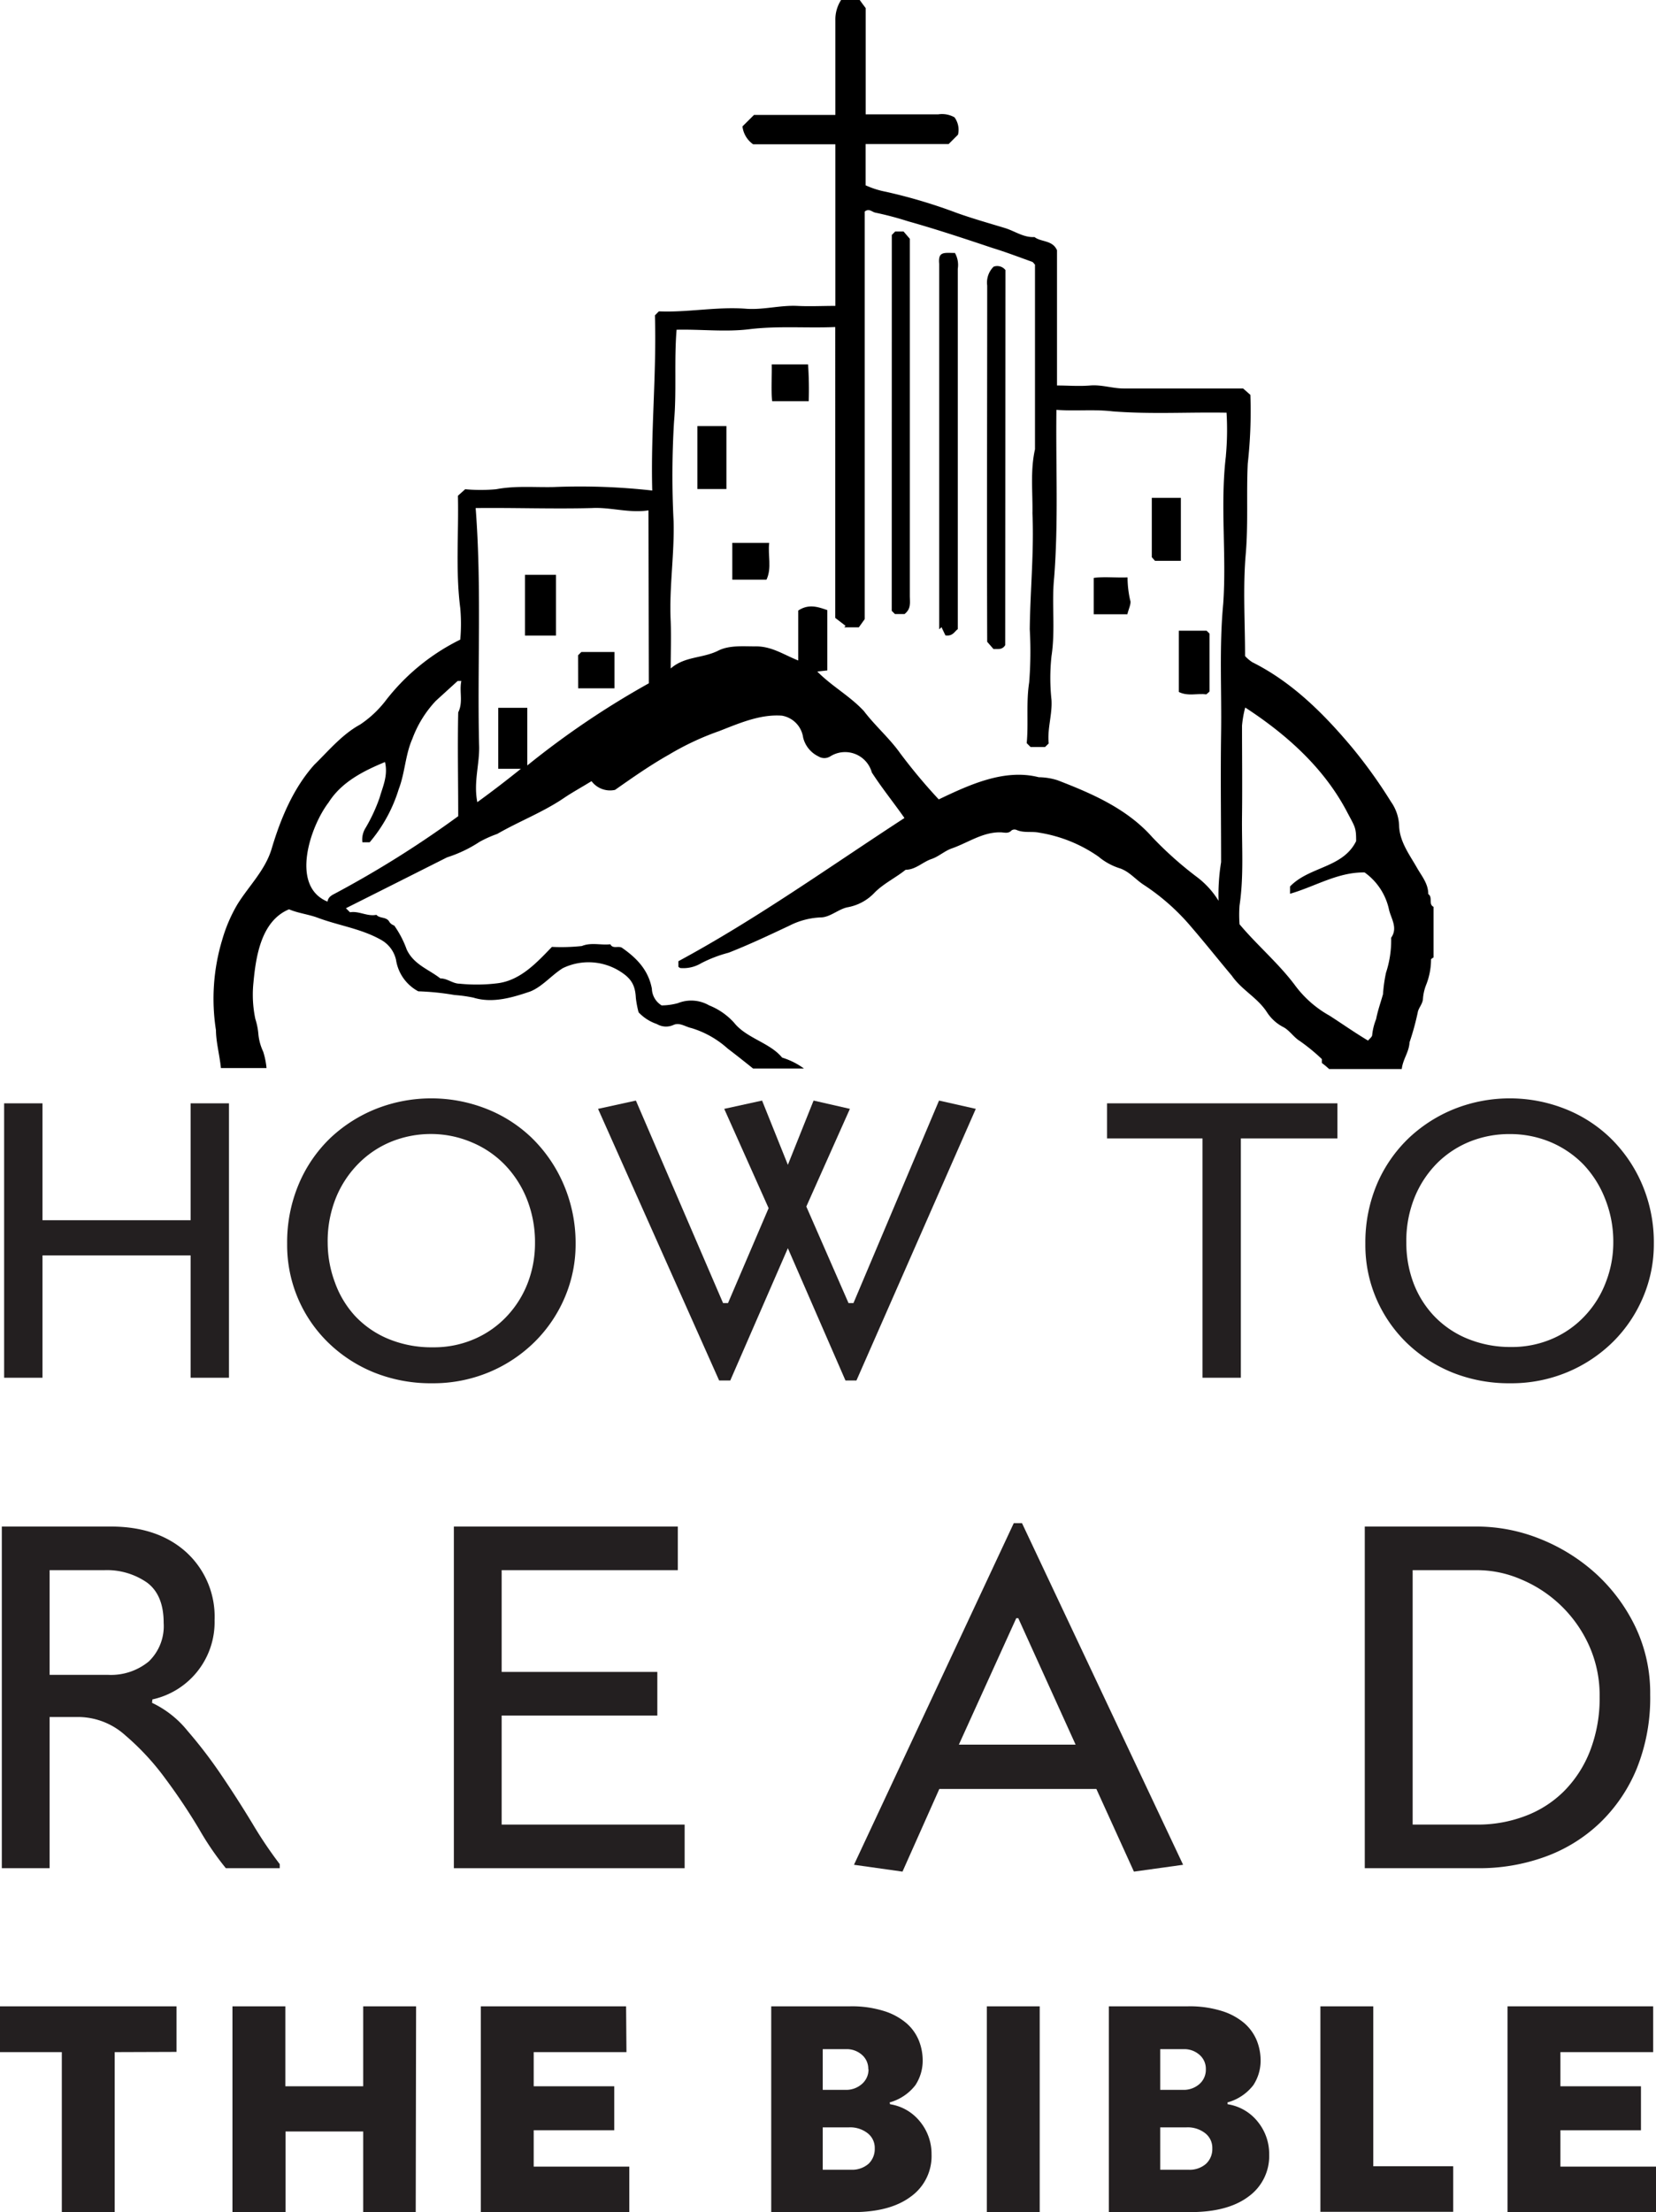
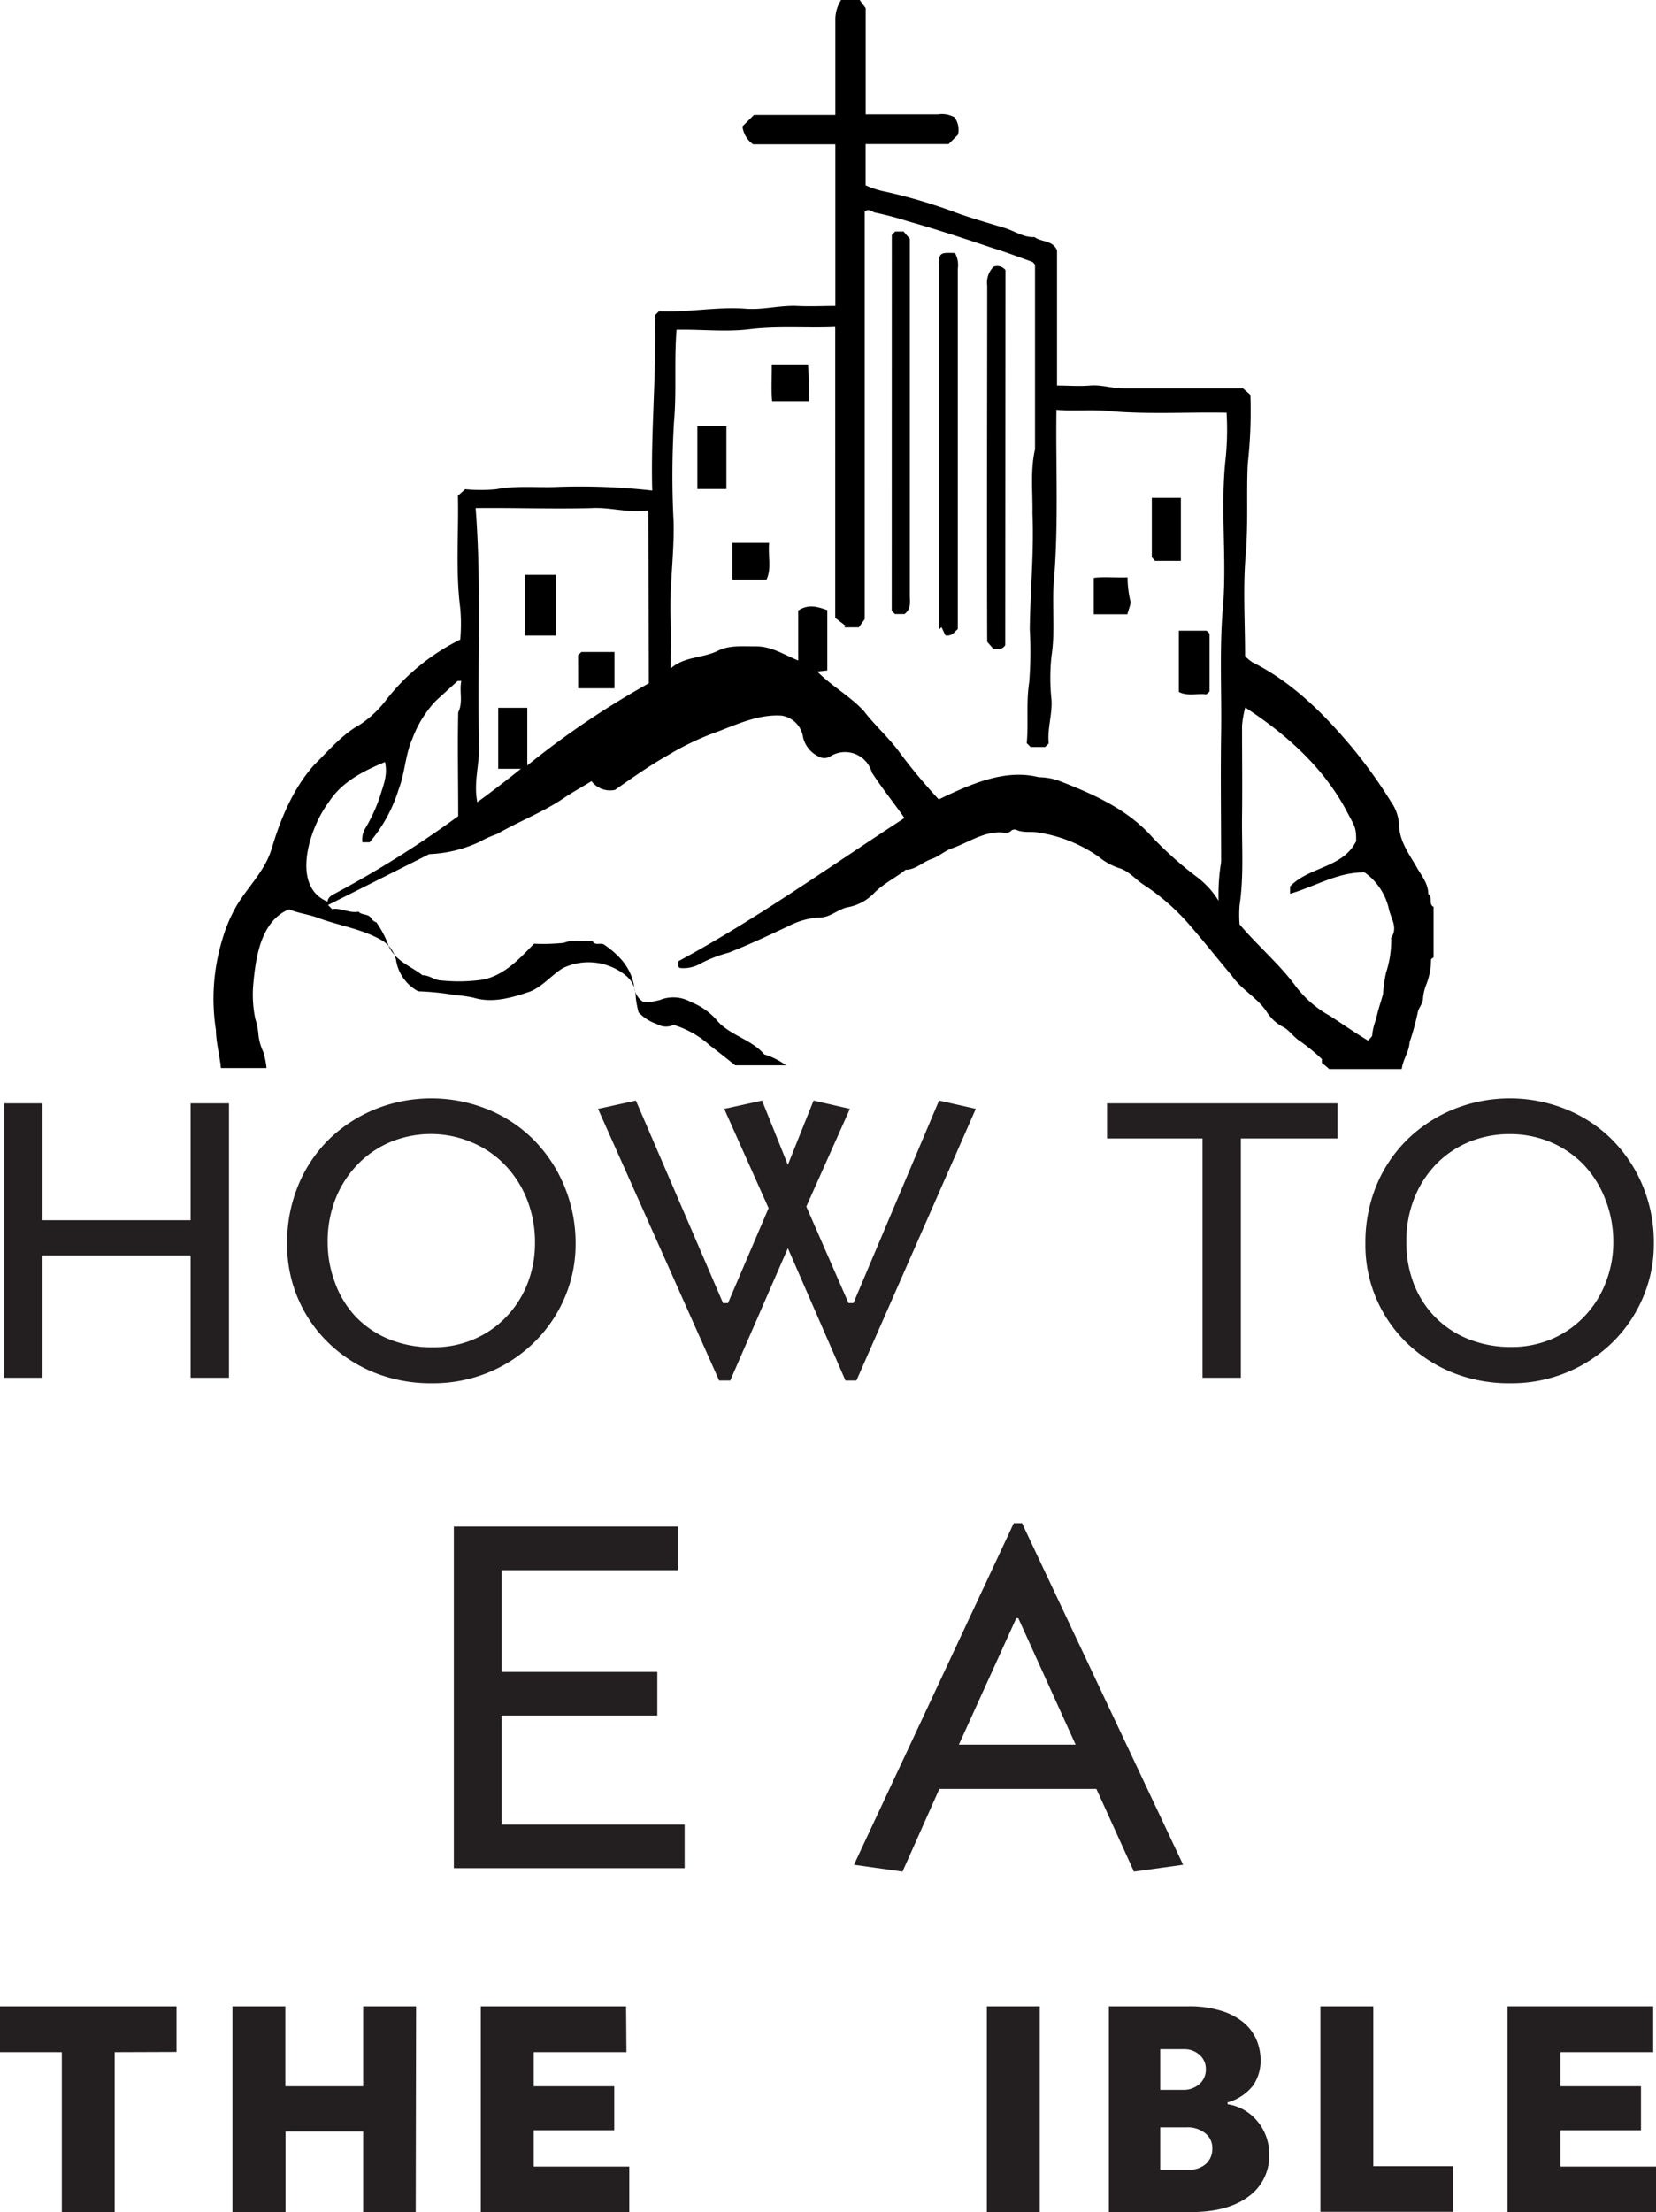
<svg xmlns="http://www.w3.org/2000/svg" viewBox="0 0 227.97 304.31">
  <defs>
    <style>.cls-1{fill:#231f20;}</style>
  </defs>
  <g id="Layer_2" data-name="Layer 2">
    <g id="logo_cut">
-       <path d="M196.62,123c0-1.43-.88-2.45-1.53-3.58-1-1.77-2.38-3.57-2.48-5.73a6.08,6.08,0,0,0-1.12-3.39,68,68,0,0,0-5.35-7.46c-3.89-4.64-8.25-9-13.74-11.74a5.08,5.08,0,0,1-1-.85c0-4.65-.31-9.36.09-14,.36-4.18.08-8.33.28-12.48a64.51,64.51,0,0,0,.36-9.45l-1-.88c-5.36,0-10.9,0-16.44,0-1.56,0-3-.54-4.61-.41s-3,0-4.57,0V34.42c-.64-1.42-2.16-1.09-3.1-1.81-1.5.09-2.72-.83-4.07-1.24-2.21-.67-4.45-1.3-6.63-2.08a72.86,72.86,0,0,0-9.76-2.91,12.09,12.09,0,0,1-2.79-.89V19.82h11.43l1.29-1.29a2.91,2.91,0,0,0-.48-2.39,3.51,3.51,0,0,0-2.23-.41h-10V1.11c-.34-.45-.58-.78-.82-1.11h-2.56A4.91,4.91,0,0,0,115,2.81c0,4.34,0,8.63,0,13H103.8l-1.59,1.58a3.5,3.5,0,0,0,1.47,2.46H115V42.08c-1.79,0-3.55.09-5.3,0-2.41-.1-4.75.6-7.16.38-4-.27-7.92.54-11.83.37-.2.19-.32.32-.55.55.24,8-.59,16-.37,24.1A89.26,89.26,0,0,0,76.21,67c-2.63.06-5.26-.2-7.9.3a22.61,22.61,0,0,1-4.27,0l-1,.9c.12,5.2-.34,10.29.32,15.45a24.18,24.18,0,0,1,0,4.34A29.33,29.33,0,0,0,53,96.5a14.78,14.78,0,0,1-3.42,3.17c-2.49,1.36-4.3,3.57-6.31,5.53-2.89,3.23-4.62,7.37-5.85,11.48-.87,3-3.15,5.17-4.74,7.73a20.92,20.92,0,0,0-2.07,4.81,28,28,0,0,0-.88,12.5c0,1.6.52,3.5.68,5.21h6.28a10.67,10.67,0,0,0-.46-2.26,7.32,7.32,0,0,1-.65-2.29,9.51,9.51,0,0,0-.43-2.21,16.11,16.11,0,0,1-.26-5c.34-3.67,1.09-8.5,4.9-10.08,1.26.54,2.71.69,4,1.18,2.85,1.06,5.92,1.48,8.63,3a4.2,4.2,0,0,1,2.1,2.78,5.91,5.91,0,0,0,3.06,4.32,36.32,36.32,0,0,1,5,.51,19.73,19.73,0,0,1,2.59.36c2.63.81,5.33,0,7.81-.84,1.66-.65,3-2.3,4.51-3.22a8.14,8.14,0,0,1,7.66.32c1.66,1,2.29,1.9,2.38,3.76a13.94,13.94,0,0,0,.38,2,6.15,6.15,0,0,0,2.51,1.61,2.48,2.48,0,0,0,2.31.12c.84-.37,1.64.27,2.46.44a13.15,13.15,0,0,1,5,2.83c1.18.89,2.33,1.81,3.48,2.73h7a10.05,10.05,0,0,0-3-1.5c-1.71-2.08-4.92-2.65-6.64-4.83a9.22,9.22,0,0,0-3.42-2.36,4.92,4.92,0,0,0-4.29-.3,8.76,8.76,0,0,1-2.24.31,2.8,2.8,0,0,1-1.34-2.3c-.48-2.56-2.08-4.21-4.09-5.61-.51-.35-1.26.2-1.63-.5-1.3.15-2.63-.29-3.92.24a27,27,0,0,1-4.12.12c-2.12,2.2-4.33,4.59-7.45,5a23.26,23.26,0,0,1-5.28.06c-.92,0-1.68-.74-2.63-.72-1.6-1.26-3.67-1.9-4.64-4a13.64,13.64,0,0,0-1.71-3.28,1.29,1.29,0,0,1-.65-.47c-.39-.78-1.34-.45-1.8-1-1.26.26-2.42-.57-3.64-.35l-.56-.56c4.65-2.33,9.28-4.66,13.93-7A18,18,0,0,0,66,115.82a15.91,15.91,0,0,1,2.45-1.1c3.05-1.76,6.35-3,9.27-5,1.15-.77,2.35-1.42,3.71-2.26a3.19,3.19,0,0,0,3.24,1.2c2.51-1.76,4.82-3.38,7.44-4.86a38,38,0,0,1,6.9-3.23c2.75-1.07,5.63-2.34,8.63-2.12a3.55,3.55,0,0,1,2.92,3,3.9,3.9,0,0,0,2.1,2.6,1.54,1.54,0,0,0,1.64,0,3.82,3.82,0,0,1,5.72,2.22c1.42,2.19,3,4.13,4.49,6.26-10.3,6.7-20.3,13.86-31.12,19.7V133c.1.06.19.17.29.17a4.77,4.77,0,0,0,2.84-.66,18.13,18.13,0,0,1,3.78-1.45c2.84-1.11,5.58-2.41,8.35-3.71a10.4,10.4,0,0,1,4.47-1.15c1.24-.08,2.4-1.19,3.61-1.4a6.73,6.73,0,0,0,3.72-2.06c1.26-1.24,2.87-2,4.22-3.09,1.38,0,2.35-1.08,3.59-1.49,1-.34,1.81-1.14,2.86-1.48,2.18-.78,4.18-2.22,6.6-2.18.51,0,1.08.24,1.54-.27a.73.73,0,0,1,.68-.06c1,.45,2.13.16,3.14.38a19.68,19.68,0,0,1,8.14,3.29,8.51,8.51,0,0,0,3,1.63c1.32.48,2.14,1.56,3.26,2.27a30.25,30.25,0,0,1,6.55,5.82c1.89,2.19,3.68,4.45,5.55,6.67,1.39,2,3.54,3,4.86,5.06a5.89,5.89,0,0,0,2.22,2c.87.45,1.41,1.39,2.31,1.94a26.32,26.32,0,0,1,3,2.46v.54a11.55,11.55,0,0,1,1,.83h10c.16-1.37,1-2.31,1.07-3.67a36.18,36.18,0,0,0,1.13-4.11c.1-.63.68-1.15.72-1.9a6.5,6.5,0,0,1,.41-1.83A9.53,9.53,0,0,0,197,132c0-.1.23-.2.35-.3v-6.95C196.6,124.39,197.28,123.42,196.62,123ZM63.08,98c-.1,4.68,0,9.37,0,14.28a142.56,142.56,0,0,1-17,10.66c-.53.27-.88.49-1,1.09-5.18-2.14-2.35-10.37.15-13.63C47,107.59,50,106.07,53,104.83c.44,1.88-.31,3.37-.74,4.9a23.17,23.17,0,0,1-1.92,4.14,3,3,0,0,0-.45,2h1a20.62,20.62,0,0,0,4-7.31c.86-2.22.9-4.71,1.87-6.91a15.4,15.4,0,0,1,3.24-5.24L63,93.68s.12,0,.51,0C63.2,95.14,63.79,96.56,63.08,98Zm26.24-4a117.62,117.62,0,0,0-16.73,11.3V97.37h-4v8.39h3.12c-2.07,1.66-3.92,3.08-6,4.59-.56-2.8.37-5.36.24-7.95-.25-10.88.37-21.62-.47-32.51,5.43-.06,10.61.14,16,0,2.59-.14,5.11.73,7.79.32Zm79.44-31.26c-.81,6.77.11,13.59-.37,20.34-.56,5.93-.2,11.86-.29,17.78s0,11.83,0,17.74a28.1,28.1,0,0,0-.35,5.32,11.88,11.88,0,0,0-3-3.29,49.79,49.79,0,0,1-6.13-5.47c-3.48-3.92-8.3-6-13.05-7.83a8.87,8.87,0,0,0-2.57-.41c-4.74-1.21-9.57,1.05-13.77,3.05a76.62,76.62,0,0,1-5.31-6.35c-1.46-2.06-3.46-3.78-5-5.81-1.95-2.09-4.37-3.37-6.41-5.43l1.38-.15V83.93c-1.23-.42-2.54-.91-4,.06v6.87c-2.07-.82-3.69-2-6-1.94-1.61,0-3.42-.16-4.9.53-2.23,1.16-4.68.78-6.66,2.51,0-2.23.08-4.28,0-6.47-.23-4.6.52-9.16.4-13.76A122.92,122.92,0,0,1,92.79,58c.37-4.17,0-8.32.35-12.64,3.33-.08,6.8.34,10.09-.08,3.94-.47,7.83-.12,11.75-.29V85l1.42,1.09-.17.21h2l.81-1.13V29.1c.62-.49,1,.08,1.5.16A45,45,0,0,1,125,30.44c3.92,1.1,7.79,2.39,11.65,3.68,1.81.55,3.62,1.25,5.42,1.89.16.06.27.25.41.4v25.4c-.66,2.92-.3,5.87-.35,8.81.23,5.34-.31,10.63-.37,15.95a53.79,53.79,0,0,1-.08,7.3c-.44,2.84-.08,5.64-.34,8.36l.53.53h2l.5-.49c-.22-2,.51-4,.38-6a28.17,28.17,0,0,1,0-6c.56-3.62,0-7.25.37-10.83.6-7.76.21-15.21.31-23.06,2.6.2,5.16-.1,7.75.21,5.26.41,10.29.09,15.67.18A39.19,39.19,0,0,1,168.76,62.67ZM191.51,129a14.27,14.27,0,0,1-.71,4.82,20.2,20.2,0,0,0-.41,2.94c-.32,1.14-.73,2.28-.95,3.44a8,8,0,0,0-.54,2.18c0,.25-.37.52-.57.77-1.89-1.13-3.57-2.32-5.3-3.43a14.94,14.94,0,0,1-4.81-4.25c-2.26-3-5.18-5.46-7.58-8.32a17.16,17.16,0,0,1,0-2.59c.61-4.09.29-8.2.34-12.29s0-8.29,0-12.44a14.65,14.65,0,0,1,.44-2.5c5.6,3.65,10.68,8.15,13.88,14.1,1.26,2.4,1.39,2.33,1.39,4.28-1.83,3.72-6.45,3.47-9.1,6.24v1c3.47-1,6.6-3,10.27-2.93a8.45,8.45,0,0,1,3.37,5.18C191.53,126.4,192.45,127.67,191.51,129Z" />
+       <path d="M196.62,123c0-1.43-.88-2.45-1.53-3.58-1-1.77-2.38-3.57-2.48-5.73a6.08,6.08,0,0,0-1.12-3.39,68,68,0,0,0-5.35-7.46c-3.89-4.64-8.25-9-13.74-11.74a5.08,5.08,0,0,1-1-.85c0-4.65-.31-9.36.09-14,.36-4.18.08-8.33.28-12.48a64.51,64.51,0,0,0,.36-9.45l-1-.88c-5.36,0-10.9,0-16.44,0-1.56,0-3-.54-4.61-.41s-3,0-4.57,0V34.42c-.64-1.42-2.16-1.09-3.1-1.81-1.5.09-2.72-.83-4.07-1.24-2.21-.67-4.45-1.3-6.63-2.08a72.86,72.86,0,0,0-9.76-2.91,12.09,12.09,0,0,1-2.79-.89V19.82h11.43l1.29-1.29a2.91,2.91,0,0,0-.48-2.39,3.51,3.51,0,0,0-2.23-.41h-10V1.11c-.34-.45-.58-.78-.82-1.11h-2.56A4.91,4.91,0,0,0,115,2.81c0,4.34,0,8.63,0,13H103.8l-1.59,1.58a3.5,3.5,0,0,0,1.47,2.46H115V42.08c-1.79,0-3.55.09-5.3,0-2.41-.1-4.75.6-7.16.38-4-.27-7.92.54-11.83.37-.2.19-.32.32-.55.55.24,8-.59,16-.37,24.1A89.26,89.26,0,0,0,76.21,67c-2.63.06-5.26-.2-7.9.3a22.61,22.61,0,0,1-4.27,0l-1,.9c.12,5.2-.34,10.29.32,15.45a24.18,24.18,0,0,1,0,4.34A29.33,29.33,0,0,0,53,96.5a14.78,14.78,0,0,1-3.42,3.17c-2.49,1.36-4.3,3.57-6.31,5.53-2.89,3.23-4.62,7.37-5.85,11.48-.87,3-3.15,5.17-4.74,7.73a20.92,20.92,0,0,0-2.07,4.81,28,28,0,0,0-.88,12.5c0,1.6.52,3.5.68,5.21h6.28a10.67,10.67,0,0,0-.46-2.26,7.32,7.32,0,0,1-.65-2.29,9.51,9.51,0,0,0-.43-2.21,16.11,16.11,0,0,1-.26-5c.34-3.67,1.09-8.5,4.9-10.08,1.26.54,2.71.69,4,1.18,2.85,1.06,5.92,1.48,8.63,3a4.2,4.2,0,0,1,2.1,2.78,5.91,5.91,0,0,0,3.06,4.32,36.32,36.32,0,0,1,5,.51,19.73,19.73,0,0,1,2.59.36c2.63.81,5.33,0,7.81-.84,1.66-.65,3-2.3,4.51-3.22a8.14,8.14,0,0,1,7.66.32c1.66,1,2.29,1.9,2.38,3.76a13.94,13.94,0,0,0,.38,2,6.15,6.15,0,0,0,2.51,1.61,2.48,2.48,0,0,0,2.31.12a13.15,13.15,0,0,1,5,2.83c1.18.89,2.33,1.81,3.48,2.73h7a10.05,10.05,0,0,0-3-1.5c-1.71-2.08-4.92-2.65-6.64-4.83a9.22,9.22,0,0,0-3.42-2.36,4.92,4.92,0,0,0-4.29-.3,8.76,8.76,0,0,1-2.24.31,2.8,2.8,0,0,1-1.34-2.3c-.48-2.56-2.08-4.21-4.09-5.61-.51-.35-1.26.2-1.63-.5-1.3.15-2.63-.29-3.92.24a27,27,0,0,1-4.12.12c-2.12,2.2-4.33,4.59-7.45,5a23.26,23.26,0,0,1-5.28.06c-.92,0-1.68-.74-2.63-.72-1.6-1.26-3.67-1.9-4.64-4a13.64,13.64,0,0,0-1.71-3.28,1.29,1.29,0,0,1-.65-.47c-.39-.78-1.34-.45-1.8-1-1.26.26-2.42-.57-3.64-.35l-.56-.56c4.65-2.33,9.28-4.66,13.93-7A18,18,0,0,0,66,115.82a15.91,15.91,0,0,1,2.45-1.1c3.05-1.76,6.35-3,9.27-5,1.15-.77,2.35-1.42,3.71-2.26a3.19,3.19,0,0,0,3.24,1.2c2.51-1.76,4.82-3.38,7.44-4.86a38,38,0,0,1,6.9-3.23c2.75-1.07,5.63-2.34,8.63-2.12a3.55,3.55,0,0,1,2.92,3,3.9,3.9,0,0,0,2.1,2.6,1.54,1.54,0,0,0,1.64,0,3.82,3.82,0,0,1,5.72,2.22c1.42,2.19,3,4.13,4.49,6.26-10.3,6.7-20.3,13.86-31.12,19.7V133c.1.06.19.17.29.17a4.77,4.77,0,0,0,2.84-.66,18.13,18.13,0,0,1,3.78-1.45c2.84-1.11,5.58-2.41,8.35-3.71a10.4,10.4,0,0,1,4.47-1.15c1.24-.08,2.4-1.19,3.61-1.4a6.73,6.73,0,0,0,3.72-2.06c1.26-1.24,2.87-2,4.22-3.09,1.38,0,2.35-1.08,3.59-1.49,1-.34,1.81-1.14,2.86-1.48,2.18-.78,4.18-2.22,6.6-2.18.51,0,1.08.24,1.54-.27a.73.73,0,0,1,.68-.06c1,.45,2.13.16,3.14.38a19.68,19.68,0,0,1,8.14,3.29,8.51,8.51,0,0,0,3,1.63c1.32.48,2.14,1.56,3.26,2.27a30.25,30.25,0,0,1,6.55,5.82c1.89,2.19,3.68,4.45,5.55,6.67,1.39,2,3.54,3,4.86,5.06a5.89,5.89,0,0,0,2.22,2c.87.45,1.41,1.39,2.31,1.94a26.32,26.32,0,0,1,3,2.46v.54a11.55,11.55,0,0,1,1,.83h10c.16-1.37,1-2.31,1.07-3.67a36.18,36.18,0,0,0,1.13-4.11c.1-.63.68-1.15.72-1.9a6.5,6.5,0,0,1,.41-1.83A9.53,9.53,0,0,0,197,132c0-.1.23-.2.35-.3v-6.95C196.6,124.39,197.28,123.42,196.62,123ZM63.08,98c-.1,4.68,0,9.37,0,14.28a142.56,142.56,0,0,1-17,10.66c-.53.27-.88.49-1,1.09-5.18-2.14-2.35-10.37.15-13.63C47,107.59,50,106.07,53,104.83c.44,1.88-.31,3.37-.74,4.9a23.17,23.17,0,0,1-1.92,4.14,3,3,0,0,0-.45,2h1a20.62,20.62,0,0,0,4-7.31c.86-2.22.9-4.71,1.87-6.91a15.4,15.4,0,0,1,3.24-5.24L63,93.68s.12,0,.51,0C63.2,95.14,63.79,96.56,63.08,98Zm26.24-4a117.62,117.62,0,0,0-16.73,11.3V97.37h-4v8.39h3.12c-2.07,1.66-3.92,3.08-6,4.59-.56-2.8.37-5.36.24-7.95-.25-10.88.37-21.62-.47-32.51,5.43-.06,10.61.14,16,0,2.59-.14,5.11.73,7.79.32Zm79.44-31.26c-.81,6.77.11,13.59-.37,20.34-.56,5.93-.2,11.86-.29,17.78s0,11.83,0,17.74a28.1,28.1,0,0,0-.35,5.32,11.88,11.88,0,0,0-3-3.29,49.79,49.79,0,0,1-6.13-5.47c-3.48-3.92-8.3-6-13.05-7.83a8.87,8.87,0,0,0-2.57-.41c-4.74-1.21-9.57,1.05-13.77,3.05a76.62,76.62,0,0,1-5.31-6.35c-1.46-2.06-3.46-3.78-5-5.81-1.95-2.09-4.37-3.37-6.41-5.43l1.38-.15V83.93c-1.23-.42-2.54-.91-4,.06v6.87c-2.07-.82-3.69-2-6-1.94-1.61,0-3.42-.16-4.9.53-2.23,1.16-4.68.78-6.66,2.51,0-2.23.08-4.28,0-6.47-.23-4.6.52-9.16.4-13.76A122.92,122.92,0,0,1,92.79,58c.37-4.17,0-8.32.35-12.64,3.33-.08,6.8.34,10.09-.08,3.94-.47,7.83-.12,11.75-.29V85l1.42,1.09-.17.21h2l.81-1.13V29.1c.62-.49,1,.08,1.5.16A45,45,0,0,1,125,30.44c3.92,1.1,7.79,2.39,11.65,3.68,1.81.55,3.62,1.25,5.42,1.89.16.06.27.25.41.4v25.4c-.66,2.92-.3,5.87-.35,8.81.23,5.34-.31,10.63-.37,15.95a53.79,53.79,0,0,1-.08,7.3c-.44,2.84-.08,5.64-.34,8.36l.53.53h2l.5-.49c-.22-2,.51-4,.38-6a28.17,28.17,0,0,1,0-6c.56-3.62,0-7.25.37-10.83.6-7.76.21-15.21.31-23.06,2.6.2,5.16-.1,7.75.21,5.26.41,10.29.09,15.67.18A39.19,39.19,0,0,1,168.76,62.67ZM191.51,129a14.27,14.27,0,0,1-.71,4.82,20.2,20.2,0,0,0-.41,2.94c-.32,1.14-.73,2.28-.95,3.44a8,8,0,0,0-.54,2.18c0,.25-.37.52-.57.77-1.89-1.13-3.57-2.32-5.3-3.43a14.94,14.94,0,0,1-4.81-4.25c-2.26-3-5.18-5.46-7.58-8.32a17.16,17.16,0,0,1,0-2.59c.61-4.09.29-8.2.34-12.29s0-8.29,0-12.44a14.65,14.65,0,0,1,.44-2.5c5.6,3.65,10.68,8.15,13.88,14.1,1.26,2.4,1.39,2.33,1.39,4.28-1.83,3.72-6.45,3.47-9.1,6.24v1c3.47-1,6.6-3,10.27-2.93a8.45,8.45,0,0,1,3.37,5.18C191.53,126.4,192.45,127.67,191.51,129Z" />
      <path d="M122.77,32.32l.46-.47h1.16l.86,1c0,16.4,0,32.81,0,49.21,0,.81.21,1.68-.73,2.41h-1.32l-.44-.44Z" />
      <path d="M131.85,86.55c-.46.32-.67,1-1.7.86l-.54-1.13-.32.29V36.29c-.16-1.72.64-1.5,2.17-1.49a3.35,3.35,0,0,1,.39,2.18Z" />
      <path d="M138.38,88.75c-.43.69-1,.5-1.61.54l-.87-1c-.06-16.34,0-32.68,0-49a3.08,3.08,0,0,1,.88-2.6,1.43,1.43,0,0,1,1.63.46Z" />
      <path d="M162.28,95.19V86.76h3.82l.41.41c0,2.62,0,5.26,0,7.89,0,.13-.24.26-.44.46C164.86,95.35,163.53,95.82,162.28,95.19Z" />
      <path d="M96,67.27V58.61h4c0,2.82,0,5.71,0,8.66Z" />
      <path d="M162.56,68.49v8.66H159l-.44-.5V68.49Z" />
      <path d="M106.24,50.13h5a50,50,0,0,1,.09,5.06H106.3C106.13,53.59,106.28,51.78,106.24,50.13Z" />
      <path d="M100.81,74.68h5.08c-.21,1.7.39,3.42-.37,5.06h-4.71Z" />
      <path d="M155.2,84.5h-4.63v-5c1.5-.2,3.05,0,4.65-.07a14.38,14.38,0,0,0,.36,3.13C155.77,83,155.37,83.74,155.2,84.5Z" />
      <path d="M76.54,87.43H72.27V79.08c1.38,0,2.82,0,4.27,0Z" />
      <path d="M79.58,90.14l.45-.45h4.56v5h-5Z" />
    </g>
    <g id="how_to_read_the_bible" data-name="how to read the bible">
      <path class="cls-1" d="M31.52,189.53H26.24V172.7H5.85v16.83H.57V151.78H5.85v16.08H26.24V151.78h5.28Z" />
      <path class="cls-1" d="M79.24,171.11a18.55,18.55,0,0,1-1.47,7.32,19.08,19.08,0,0,1-4.12,6.12,19.71,19.71,0,0,1-6.26,4.19,20,20,0,0,1-7.93,1.55,20.92,20.92,0,0,1-7.93-1.47,19.56,19.56,0,0,1-6.3-4.08,18.7,18.7,0,0,1-5.7-13.63,20.58,20.58,0,0,1,1.62-8.27,19,19,0,0,1,4.38-6.34,19.94,19.94,0,0,1,6.34-4,20.73,20.73,0,0,1,15,0,19,19,0,0,1,6.3,4,19.82,19.82,0,0,1,4.38,6.34A20.42,20.42,0,0,1,79.24,171.11ZM73.65,171a16,16,0,0,0-1.13-6.08,14.52,14.52,0,0,0-3.06-4.72,13.63,13.63,0,0,0-4.53-3.06A14.3,14.3,0,0,0,59.38,156,14.56,14.56,0,0,0,54,157,13.52,13.52,0,0,0,49.42,160a14.36,14.36,0,0,0-3.14,4.69,15.94,15.94,0,0,0-1.17,6.3,15.68,15.68,0,0,0,1,5.44A13.55,13.55,0,0,0,48.85,181a13.18,13.18,0,0,0,4.57,3.17,15.5,15.5,0,0,0,6.19,1.17,13.9,13.9,0,0,0,5.77-1.17A13.41,13.41,0,0,0,69.84,181a14,14,0,0,0,2.83-4.56A15.25,15.25,0,0,0,73.65,171Z" />
      <path class="cls-1" d="M99,189.91,82.33,152.54l5.21-1.14,12,27.86h.68l5.59-13.06L99.7,152.54l5.21-1.14,3.55,8.84L112,151.4l5,1.14-6,13.44,5.81,13.28h.68l11.78-27.86,5.06,1.14L117.9,189.91h-1.51l-7.93-18.2-7.93,18.2Z" />
      <path class="cls-1" d="M170.82,156.61v32.92h-5.28V156.61H152.4v-4.83h31.71v4.83Z" />
      <path class="cls-1" d="M227.67,171.11a18.55,18.55,0,0,1-1.47,7.32,19.06,19.06,0,0,1-4.11,6.12,19.76,19.76,0,0,1-6.27,4.19,20,20,0,0,1-7.93,1.55,20.92,20.92,0,0,1-7.93-1.47,19.78,19.78,0,0,1-6.3-4.08,18.89,18.89,0,0,1-4.19-6.08,18.65,18.65,0,0,1-1.51-7.55,20.58,20.58,0,0,1,1.62-8.27A19.16,19.16,0,0,1,194,156.5a19.94,19.94,0,0,1,6.34-4,20.73,20.73,0,0,1,15,0,19,19,0,0,1,6.3,4,19.66,19.66,0,0,1,4.38,6.34A20.26,20.26,0,0,1,227.67,171.11Zm-5.58-.15a15.79,15.79,0,0,0-1.14-6.08,14.5,14.5,0,0,0-3-4.72,13.84,13.84,0,0,0-4.53-3.06,14.38,14.38,0,0,0-5.55-1.09,14.57,14.57,0,0,0-5.44,1,13.62,13.62,0,0,0-4.53,2.94,14.34,14.34,0,0,0-3.13,4.69,15.94,15.94,0,0,0-1.17,6.3,15.67,15.67,0,0,0,.94,5.44,13.55,13.55,0,0,0,2.79,4.56,13.28,13.28,0,0,0,4.57,3.17A15.53,15.53,0,0,0,208,185.3a14,14,0,0,0,5.78-1.17,13.37,13.37,0,0,0,4.45-3.17,13.81,13.81,0,0,0,2.83-4.56A15,15,0,0,0,222.09,171Z" />
-       <path class="cls-1" d="M20.93,234.25a13.92,13.92,0,0,1,4.89,3.86,64.51,64.51,0,0,1,4.7,6.15c1.51,2.23,2.93,4.45,4.28,6.68a57.42,57.42,0,0,0,3.71,5.5V257H31.09a39.8,39.8,0,0,1-3.67-5.36,81.22,81.22,0,0,0-4.61-6.9,34.9,34.9,0,0,0-5.54-6,9.74,9.74,0,0,0-6.39-2.54H6.83V257H.25V210h15q6.48,0,10.39,3.53a12,12,0,0,1,3.9,9.35,10.88,10.88,0,0,1-8.56,10.9Zm1.6-11q0-3.85-2.3-5.55A9.68,9.68,0,0,0,14.35,216H6.83V230.4h8a8.2,8.2,0,0,0,5.64-1.83A6.73,6.73,0,0,0,22.53,223.26Z" />
      <path class="cls-1" d="M93.31,216H69.06v14H90.49v6H69.06v15H94.25v6H62.48V210H93.31Z" />
      <path class="cls-1" d="M150.93,246.1H129.31l-5.07,11.37-6.68-.94,22-47h1.13l22.18,47-6.77.94ZM132,240h16.07l-7.89-17.39h-.28Z" />
-       <path class="cls-1" d="M187.88,257V210h15.51a23.42,23.42,0,0,1,8.6,1.69,25.37,25.37,0,0,1,7.66,4.75,23.94,23.94,0,0,1,5.45,7.29,21.09,21.09,0,0,1,2.07,9.4,26,26,0,0,1-1.88,10.24,21.88,21.88,0,0,1-5.12,7.47,21.5,21.5,0,0,1-7.53,4.61,26.5,26.5,0,0,1-9.16,1.55Zm15.51-6a18.32,18.32,0,0,0,6.58-1.18,15,15,0,0,0,5.35-3.43,16.16,16.16,0,0,0,3.58-5.55,20,20,0,0,0,1.31-7.42,16.67,16.67,0,0,0-1.5-7.15,17.75,17.75,0,0,0-9.31-9,15.27,15.27,0,0,0-6-1.27h-8.93v35Z" />
      <path class="cls-1" d="M15.79,282.3v22H8.51v-22H0V276H24.3v6.27Z" />
      <path class="cls-1" d="M57.23,304.31H50V293.22H39.31v11.09H32V276h7.28V287H50V276h7.28Z" />
      <path class="cls-1" d="M86.24,282.3H73.47V287H84.56v6.05H73.47v5H86.63v6.27H66.19V276h20Z" />
-       <path class="cls-1" d="M122.53,289.47a6.57,6.57,0,0,1,4.14,2.41,7,7,0,0,1,1.57,4.48,6.85,6.85,0,0,1-2.86,5.82q-2.85,2.13-7.95,2.13H106.17V276H117a14.8,14.8,0,0,1,4.7.65,8.74,8.74,0,0,1,3.08,1.67,6.31,6.31,0,0,1,1.71,2.38,7.4,7.4,0,0,1,.53,2.69,6.15,6.15,0,0,1-1,3.45,6.75,6.75,0,0,1-3.55,2.38Zm-3-4.82a2.53,2.53,0,0,0-.9-2,3.15,3.15,0,0,0-2.07-.76h-3.3v5.6h3.08a3.26,3.26,0,0,0,2.32-.81A2.61,2.61,0,0,0,119.56,284.65Zm-6.27,8v5.83h3.86a3.46,3.46,0,0,0,2.44-.81,2.8,2.8,0,0,0,.86-2.11,2.55,2.55,0,0,0-1-2.12,3.9,3.9,0,0,0-2.54-.79Z" />
      <path class="cls-1" d="M143.13,304.31h-7.28V276h7.28Z" />
      <path class="cls-1" d="M169,289.47a6.57,6.57,0,0,1,4.15,2.41,7,7,0,0,1,1.57,4.48,6.87,6.87,0,0,1-2.86,5.82q-2.85,2.13-8,2.13H152.65V276h10.87a14.8,14.8,0,0,1,4.7.65,8.74,8.74,0,0,1,3.08,1.67,6.42,6.42,0,0,1,1.71,2.38,7.4,7.4,0,0,1,.53,2.69,6.15,6.15,0,0,1-1,3.45,6.74,6.74,0,0,1-3.56,2.38Zm-3-4.82a2.53,2.53,0,0,0-.9-2,3.15,3.15,0,0,0-2.07-.76h-3.31v5.6h3.08a3.27,3.27,0,0,0,2.33-.81A2.61,2.61,0,0,0,166,284.65Zm-6.28,8v5.83h3.87a3.41,3.41,0,0,0,2.43-.81,2.77,2.77,0,0,0,.87-2.11,2.55,2.55,0,0,0-1-2.12,3.91,3.91,0,0,0-2.55-.79Z" />
      <path class="cls-1" d="M189.05,298h11v6.27H181.77V276h7.28Z" />
      <path class="cls-1" d="M227.58,282.3H214.81V287H225.9v6.05H214.81v5H228v6.27H207.53V276h20.05Z" />
    </g>
  </g>
</svg>